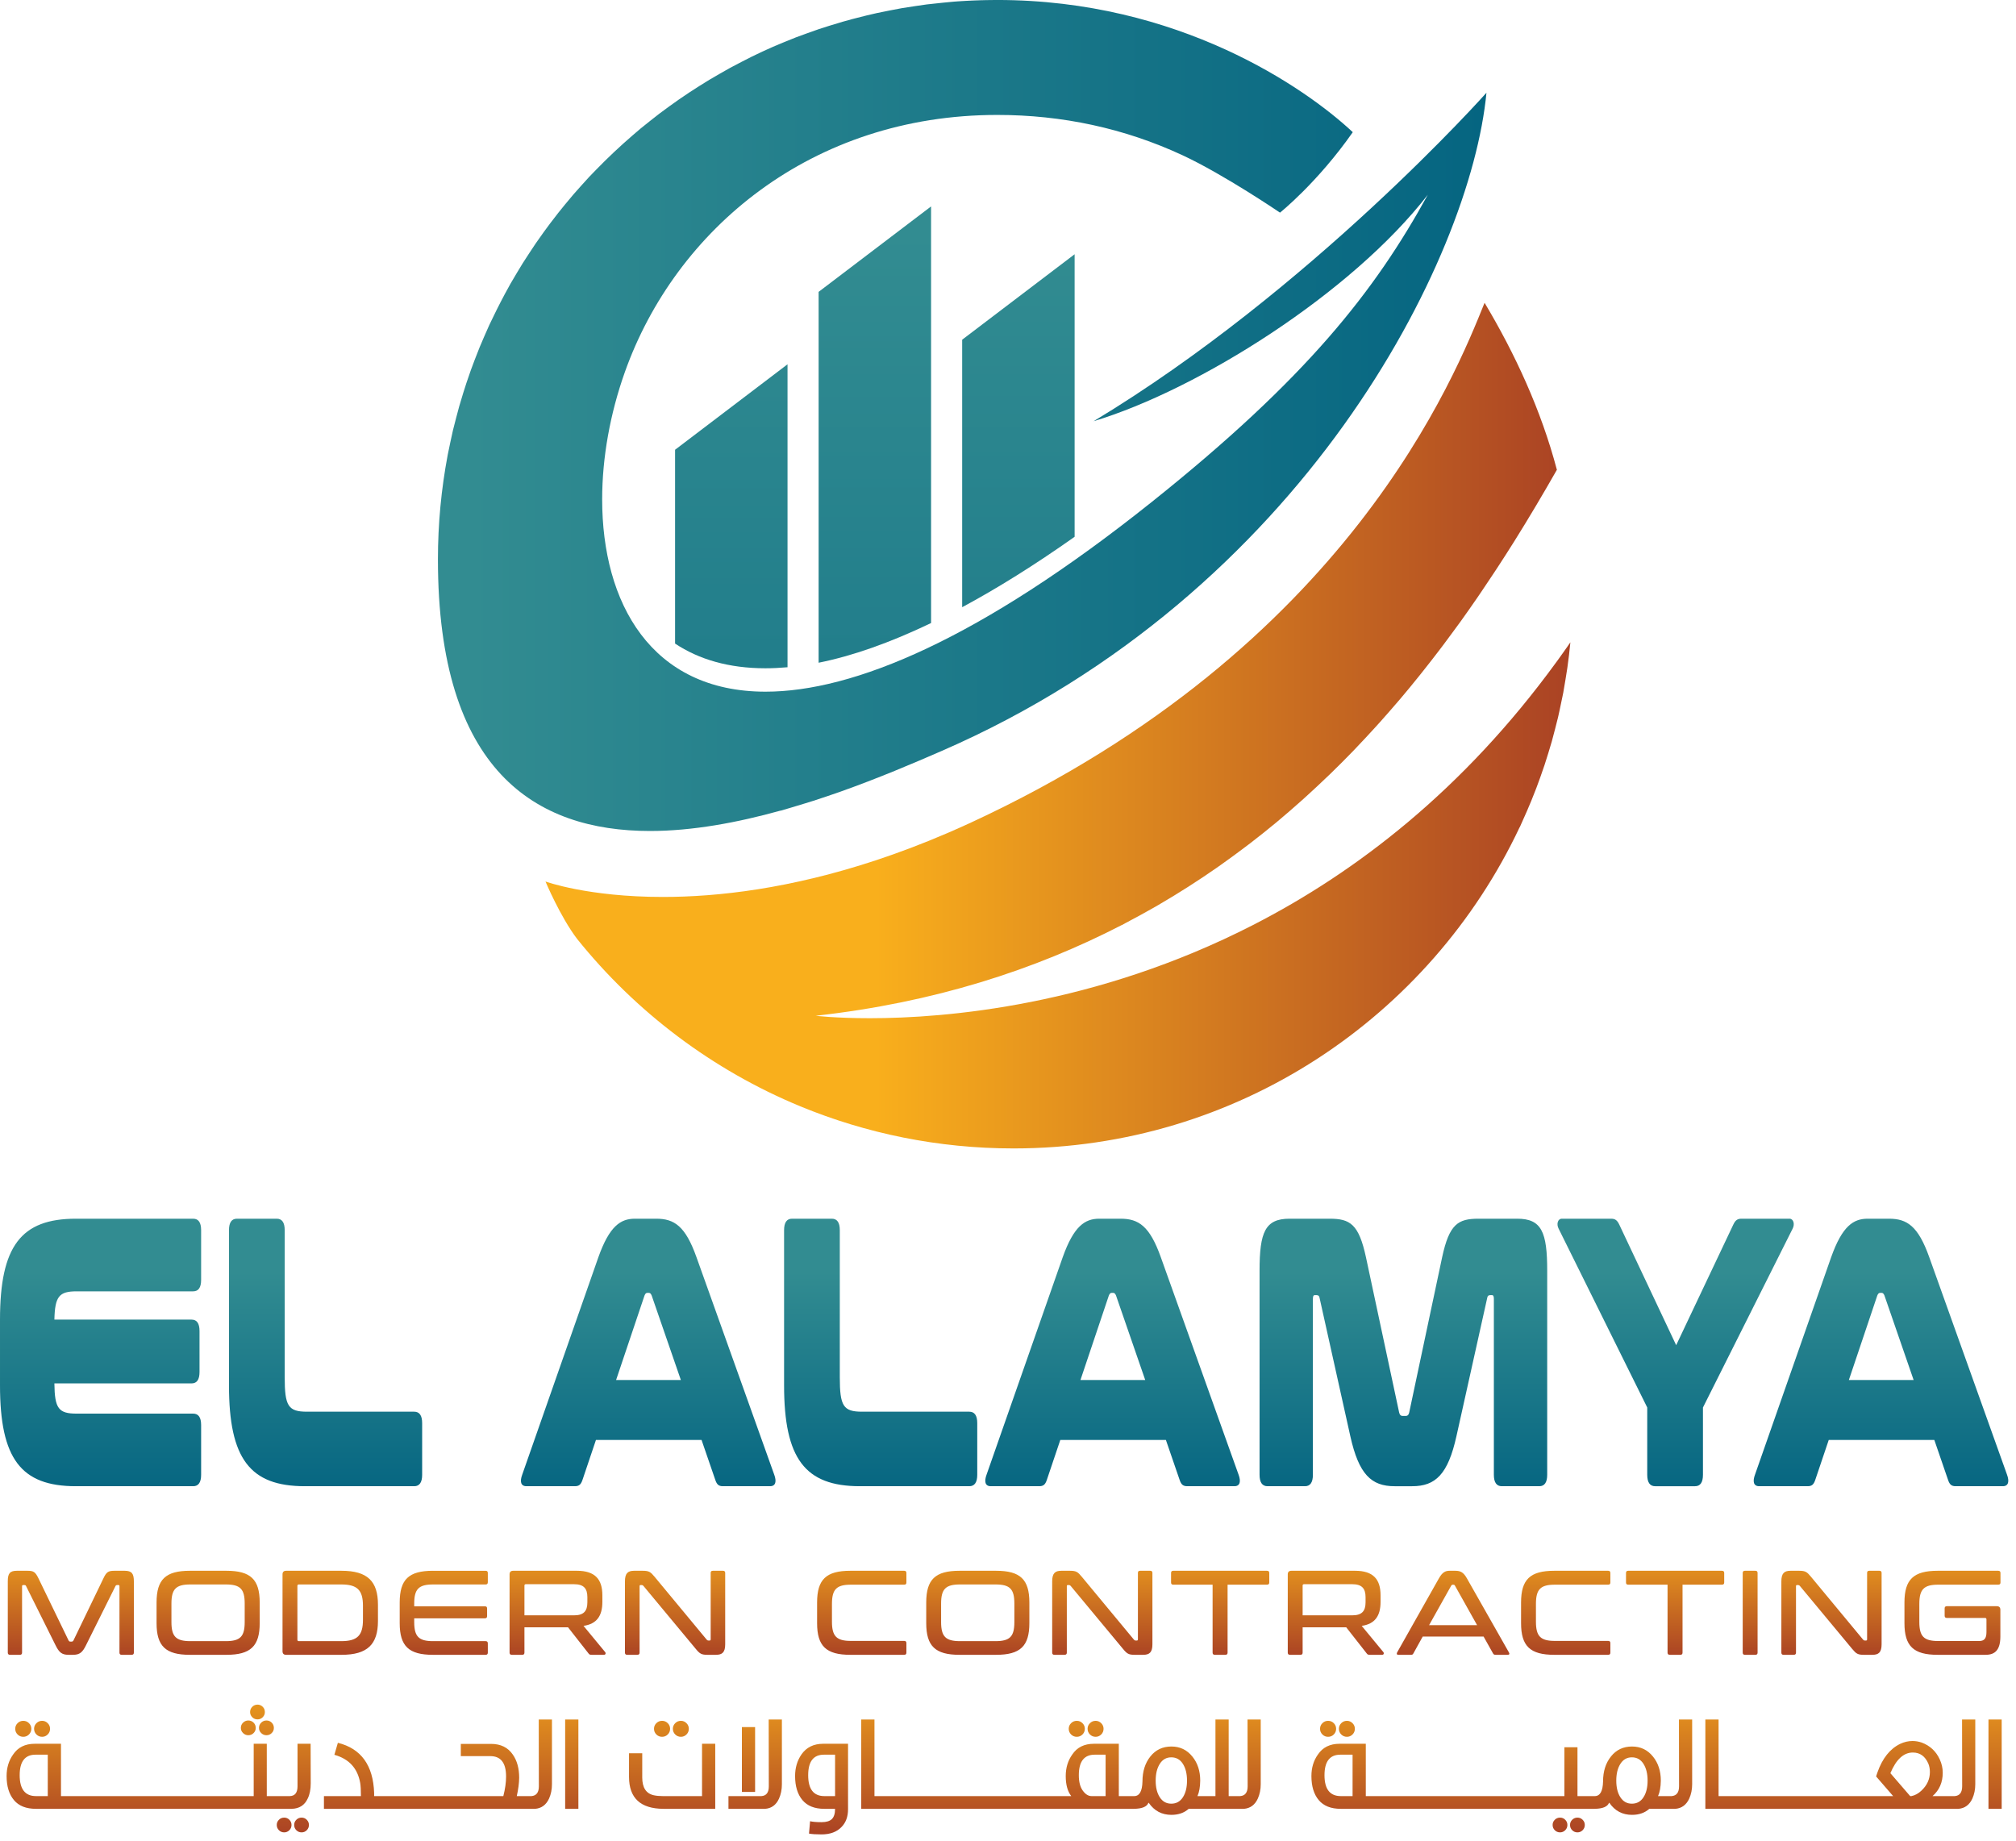
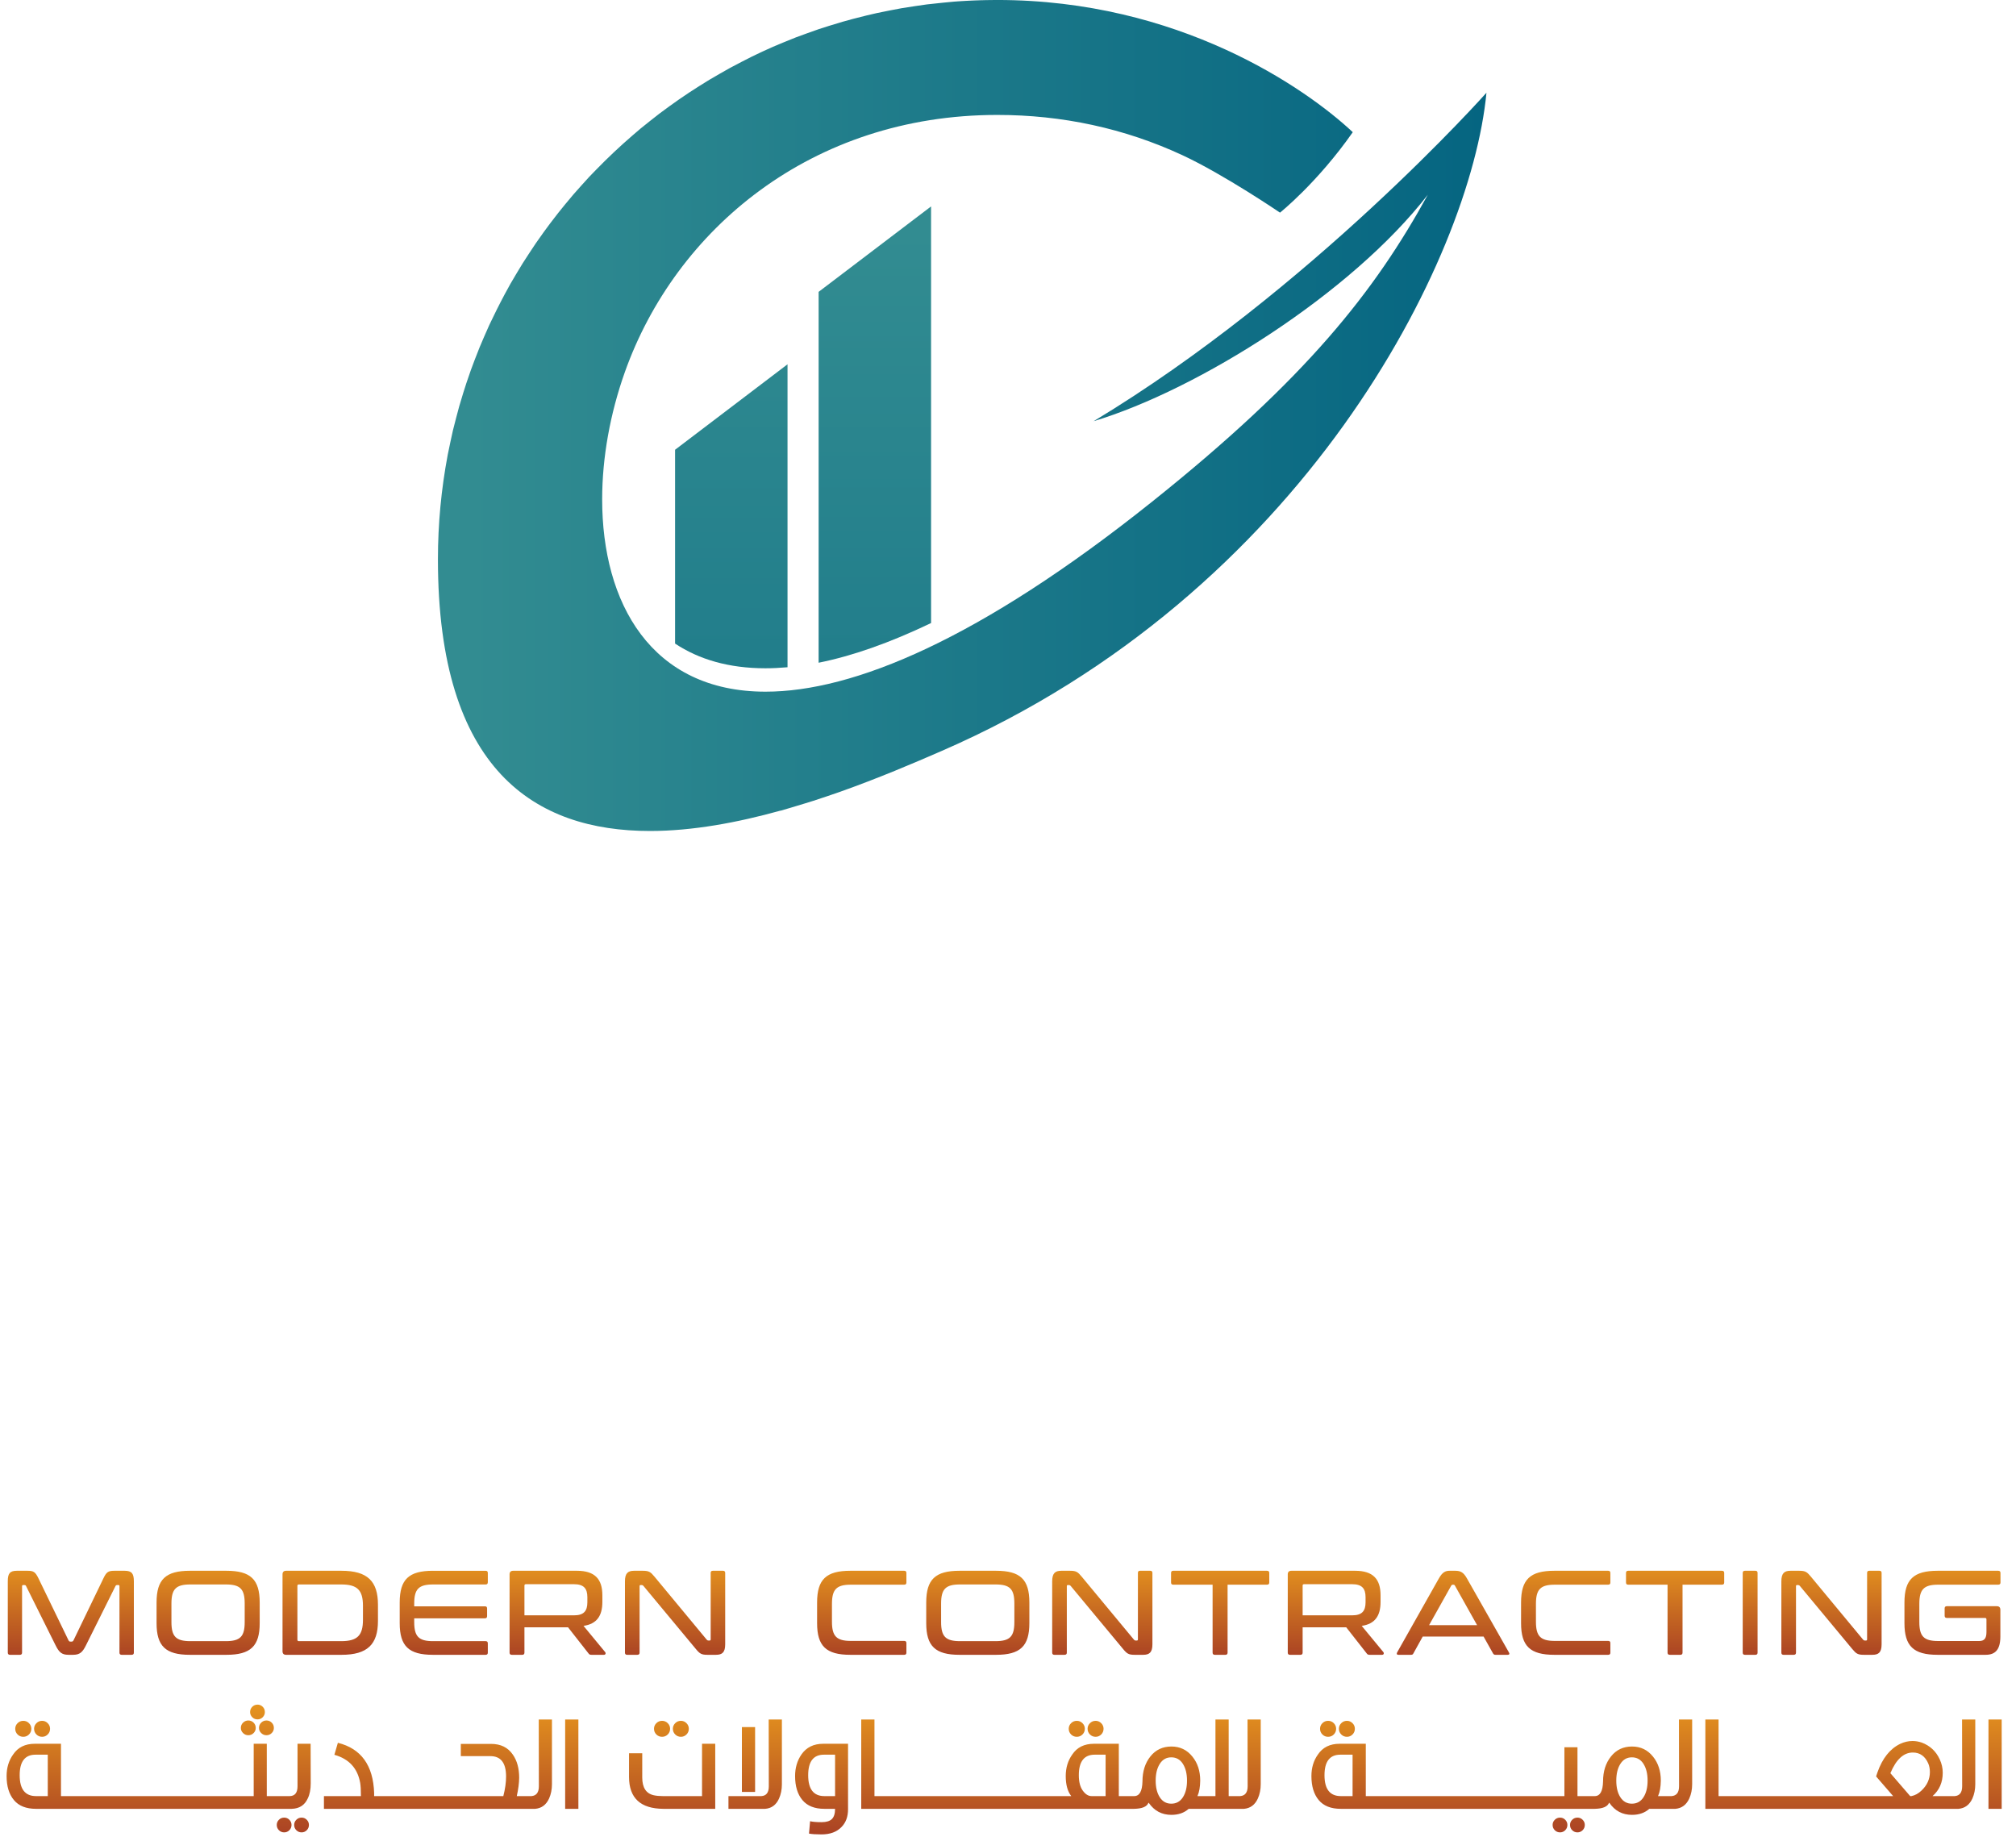
<svg xmlns="http://www.w3.org/2000/svg" width="100%" height="100%" viewBox="0 0 127 116" version="1.1" xml:space="preserve" style="fill-rule:evenodd;clip-rule:evenodd;stroke-linejoin:round;stroke-miterlimit:2;">
  <g>
-     <path d="M61.206,51.801c-0.475,0.219 -0.945,0.43 -1.41,0.631l-0.002,0c-0.024,0.011 -0.105,0.046 -0.121,0.053c-0.011,0.005 -0.022,0.01 -0.034,0.014c-1.532,0.658 -3.012,1.216 -4.43,1.686c-5.434,1.801 -9.995,2.32 -13.453,2.32c-4.73,0 -7.392,-0.973 -7.392,-0.973c0,0 0.926,2.213 1.989,3.613c3.699,4.608 8.531,8.267 14.075,10.554c4.136,1.705 8.669,2.648 13.422,2.648c14.095,0 26.249,-8.281 31.884,-20.239c0.003,-0.003 0.007,-0.006 0.011,-0.009c0.036,-0.077 0.338,-0.751 0.45,-1.012c0.094,-0.215 0.185,-0.431 0.274,-0.649c0.106,-0.259 0.21,-0.52 0.31,-0.783c0.085,-0.225 0.168,-0.451 0.249,-0.678c0.094,-0.26 0.184,-0.521 0.272,-0.784c0.079,-0.237 0.153,-0.477 0.227,-0.718c0.079,-0.256 0.157,-0.512 0.231,-0.77c0.072,-0.258 0.139,-0.516 0.205,-0.775c0.064,-0.248 0.13,-0.494 0.188,-0.744c0.067,-0.283 0.124,-0.568 0.184,-0.854c0.048,-0.231 0.1,-0.46 0.144,-0.693c0.061,-0.33 0.232,-1.38 0.259,-1.575c0.075,-0.53 0.139,-1.063 0.19,-1.6c-0.014,0.019 -0.027,0.039 -0.041,0.058c-0.003,0.005 -0.008,0.012 -0.011,0.018c-0.01,0.013 -0.038,0.054 -0.043,0.062c-0.009,0.013 -0.018,0.023 -0.026,0.036c-0.005,0.008 -0.01,0.014 -0.015,0.022c-0.009,0.012 -0.017,0.025 -0.025,0.036c-0.007,0.008 -0.011,0.015 -0.016,0.023c-0.013,0.018 -0.026,0.036 -0.038,0.055c-0.005,0.006 -0.01,0.012 -0.015,0.02c-0.008,0.011 -0.017,0.024 -0.025,0.036c-0.005,0.008 -0.012,0.017 -0.018,0.025c-0.007,0.011 -0.036,0.051 -0.041,0.059c-0.007,0.008 -0.012,0.017 -0.018,0.025c-0.008,0.012 -0.068,0.097 -0.084,0.119c-0.004,0.007 -0.009,0.013 -0.013,0.019c-0.009,0.012 -0.056,0.079 -0.064,0.091c-0.005,0.005 -0.009,0.012 -0.013,0.017c-0.009,0.013 -0.018,0.026 -0.028,0.039c-0.003,0.004 -0.005,0.008 -0.009,0.012c-0.032,0.045 -0.062,0.088 -0.094,0.133c-0.003,0.003 -0.005,0.006 -0.007,0.01c-0.01,0.014 -0.021,0.028 -0.031,0.043c-0.002,0.002 -0.004,0.005 -0.006,0.007c-0.01,0.014 -0.021,0.031 -0.032,0.045c-0.001,0.002 -0.003,0.005 -0.005,0.007c-0.045,0.062 -0.089,0.124 -0.134,0.187c-0.004,0.003 -0.006,0.007 -0.009,0.01c-0.01,0.015 -0.022,0.031 -0.032,0.045c-0.001,0.001 -0.002,0.002 -0.003,0.003c-5.849,8.032 -12.595,13.218 -19.108,16.553c-9.925,5.083 -19.307,5.865 -24.139,5.865c-2.148,0 -3.396,-0.154 -3.396,-0.154c7.437,-0.826 13.8,-2.887 19.282,-5.717c0.003,0 0.006,0 0.009,0.001c0.089,-0.046 0.173,-0.097 0.262,-0.144c0.546,-0.285 1.082,-0.578 1.61,-0.878c0.139,-0.08 0.28,-0.158 0.419,-0.239c1.273,-0.741 2.497,-1.523 3.672,-2.341c0.124,-0.087 0.247,-0.175 0.369,-0.262c0.484,-0.343 0.96,-0.692 1.428,-1.047c0.107,-0.082 0.216,-0.162 0.322,-0.243c0.567,-0.436 1.124,-0.879 1.666,-1.331c0.007,-0.005 0.012,-0.01 0.017,-0.014c0.523,-0.436 1.033,-0.88 1.534,-1.327c0.115,-0.104 0.23,-0.208 0.345,-0.311c0.426,-0.388 0.846,-0.779 1.258,-1.175c0.081,-0.077 0.164,-0.155 0.245,-0.233c0.489,-0.475 0.969,-0.956 1.438,-1.441c0.056,-0.058 0.109,-0.116 0.165,-0.175c0.403,-0.421 0.799,-0.846 1.187,-1.273c0.11,-0.12 0.218,-0.24 0.326,-0.36c0.374,-0.419 0.743,-0.839 1.104,-1.262c0.059,-0.07 0.121,-0.14 0.181,-0.21c0.418,-0.495 0.827,-0.991 1.226,-1.49c0.082,-0.1 0.159,-0.2 0.238,-0.3c0.319,-0.4 0.631,-0.802 0.938,-1.204c0.102,-0.133 0.202,-0.266 0.303,-0.399c0.337,-0.448 1.059,-1.437 1.094,-1.484c0.356,-0.496 0.703,-0.992 1.044,-1.488c0.088,-0.129 0.174,-0.257 0.262,-0.385c0.256,-0.378 0.509,-0.755 0.757,-1.132c0.091,-0.138 0.182,-0.275 0.272,-0.413c0.316,-0.484 0.627,-0.968 0.929,-1.449c0.003,-0.003 0.004,-0.006 0.007,-0.01c0.011,-0.018 0.023,-0.036 0.033,-0.054c0.002,-0.002 0.003,-0.004 0.004,-0.005c0.01,-0.016 0.02,-0.032 0.03,-0.047c0.003,-0.007 0.009,-0.014 0.012,-0.022c0.005,-0.006 0.009,-0.013 0.014,-0.019c0.954,-1.525 1.838,-3.021 2.662,-4.467c0.008,-0.014 0.017,-0.029 0.025,-0.043c-0.994,-3.767 -2.638,-7.31 -4.555,-10.522c-1.813,4.476 -8.555,21.715 -32.317,32.726Z" style="fill:url(#_Linear1);fill-rule:nonzero;" />
    <path d="M62.824,0l-0.108,0c-0.006,0 -0.013,0.001 -0.019,0.001l-0.145,0c-0.008,0.001 -0.014,0.001 -0.021,0.001c-0.012,0 -0.199,0.002 -0.214,0.002c-0.008,0 -0.015,0.001 -0.022,0.001l-0.033,0c-0.007,0 -0.015,0 -0.024,0.001l-0.083,0c-0.009,0 -0.016,0 -0.025,0.001l-0.028,0c-0.008,0 -0.017,0.001 -0.026,0.001c-0.01,0 -0.078,0.002 -0.09,0.002c-0.006,0 -0.011,0 -0.017,0.001c-0.019,0 -0.202,0.005 -0.213,0.005c-0.008,0 -0.016,0.001 -0.025,0.001c-0.009,0 -0.02,0 -0.029,0.001c-0.008,0 -0.015,0 -0.023,0.001c-0.01,0 -0.02,0 -0.029,0.001c-0.01,0 -0.018,0 -0.027,0.001c-0.008,0 -0.016,0 -0.024,0.001c-0.01,0 -0.019,0 -0.028,0.001c-0.011,0 -0.094,0.002 -0.106,0.003c-0.007,0 -0.015,0 -0.022,0.001c-0.011,0 -0.019,0.001 -0.03,0.001c-0.008,0 -0.071,0.003 -0.081,0.004c-0.008,0 -0.016,0 -0.025,0.001c-0.009,0 -0.073,0.002 -0.084,0.003c-0.004,0 -0.012,0.001 -0.017,0.001c-0.011,0 -0.023,0.001 -0.035,0.002c-0.006,0 -0.012,0 -0.019,0.001c-0.038,0.001 -0.076,0.003 -0.114,0.005c-0.007,0 -0.015,0.001 -0.022,0.001c-0.009,0 -0.018,0.001 -0.027,0.002c-0.008,0 -0.018,0 -0.026,0.001c-0.009,0 -0.046,0.003 -0.052,0.003c-0.01,0 -0.02,0 -0.029,0.001c-0.007,0 -0.016,0.001 -0.023,0.001c-0.011,0.001 -0.021,0.001 -0.032,0.002c-0.007,0.001 -0.013,0.001 -0.02,0.001c-0.01,0.001 -0.021,0.002 -0.032,0.002c-0.005,0.001 -0.013,0.001 -0.019,0.002c-0.012,0 -0.129,0.007 -0.174,0.009c-0.004,0 -0.008,0.001 -0.012,0.001c-0.014,0.001 -0.027,0.002 -0.041,0.003c-0.003,0 -0.006,0 -0.01,0.001c-0.013,0.001 -0.048,0.003 -0.051,0.003c-0.014,0.001 -0.028,0.001 -0.042,0.003c-0.002,0 -0.036,0.002 -0.05,0.003c-0.002,0 -0.007,0.001 -0.009,0.001c-0.014,0.001 -0.028,0.002 -0.043,0.002l-0.003,0.001c-0.064,0.004 -0.225,0.017 -0.241,0.017c-0.002,0 -0.003,0.001 -0.006,0.001c-0.014,0.001 -1.163,0.108 -1.689,0.173c-0.181,0.024 -1.229,0.177 -1.571,0.236c-0.21,0.036 -1.244,0.237 -1.548,0.303c-0.219,0.049 -0.438,0.1 -0.657,0.152c-0.292,0.07 -0.582,0.143 -0.871,0.22c-0.22,0.059 -0.439,0.118 -0.657,0.181c-0.286,0.082 -0.57,0.169 -0.852,0.258c-0.215,0.068 -0.43,0.134 -0.642,0.205c-0.288,0.098 -1.261,0.449 -1.461,0.526c-0.322,0.125 -1.272,0.518 -1.426,0.586c-0.453,0.199 -0.9,0.407 -1.343,0.624c-0.2,0.097 -1.102,0.564 -1.353,0.7c-0.214,0.117 -1.092,0.621 -1.318,0.757c-0.215,0.129 -0.428,0.263 -0.64,0.397c-0.215,0.136 -0.429,0.272 -0.641,0.413c-0.213,0.141 -0.425,0.284 -0.635,0.43c-0.205,0.142 -0.407,0.287 -0.609,0.433c-0.208,0.152 -0.417,0.303 -0.623,0.459c-0.195,0.148 -0.989,0.777 -1.189,0.943c-0.185,0.152 -0.364,0.311 -0.545,0.467c-0.769,0.665 -1.509,1.363 -2.218,2.09c-0.154,0.158 -0.31,0.314 -0.461,0.475c-0.192,0.204 -0.861,0.952 -1.005,1.12c-0.183,0.212 -0.361,0.429 -0.54,0.646c-0.14,0.17 -0.279,0.342 -0.417,0.516c-0.175,0.22 -0.346,0.443 -0.515,0.669c-0.132,0.176 -0.262,0.352 -0.391,0.53c-0.166,0.231 -0.332,0.462 -0.493,0.696c-0.121,0.177 -0.677,1.02 -0.831,1.266c-0.107,0.17 -0.628,1.036 -0.778,1.302c-0.031,0.056 -0.06,0.112 -0.092,0.168c-0.353,0.633 -0.686,1.279 -1.001,1.934c-0.08,0.164 -0.162,0.326 -0.238,0.492c-0.126,0.271 -0.529,1.206 -0.609,1.401c-0.111,0.271 -0.216,0.545 -0.321,0.82c-0.078,0.203 -0.155,0.406 -0.229,0.612c-0.098,0.274 -0.193,0.55 -0.285,0.827c-0.07,0.209 -0.136,0.42 -0.202,0.632c-0.087,0.279 -0.172,0.559 -0.252,0.84c-0.06,0.213 -0.323,1.213 -0.392,1.501c-0.049,0.212 -0.27,1.229 -0.326,1.527c-0.002,0.012 -0.006,0.023 -0.008,0.035c0,0 0.001,0.001 0.001,0.002c-0.401,2.128 -0.614,4.323 -0.614,6.568c0,13.317 6.146,17.112 13.361,17.112c2.678,0 5.502,-0.529 8.215,-1.282c0.002,0.002 0.005,0.003 0.007,0.005c0.103,-0.029 1.169,-0.343 1.594,-0.477c0.161,-0.05 0.32,-0.099 0.478,-0.149c0.565,-0.184 1.126,-0.371 1.673,-0.564c2.428,-0.862 4.643,-1.807 6.42,-2.581c22.759,-9.908 33.307,-30.979 34.305,-41.458c0,-0 -11.085,12.459 -24.749,20.692c6.595,-1.987 16.241,-8.052 21.055,-14.267c-3.337,6.069 -7.616,11.55 -17.397,19.359c-10.852,8.664 -18.802,11.946 -24.324,11.946c-7.221,0 -10.295,-5.607 -10.292,-12.124c0.001,-2.624 0.501,-5.396 1.429,-8.007c3.192,-8.978 11.756,-16.202 23.462,-16.202c4.076,-0 8.009,0.838 11.668,2.539c2.607,1.212 6.143,3.616 6.143,3.616c0,0 2.352,-1.878 4.584,-5.068c-2.995,-2.806 -10.981,-8.328 -22.395,-8.328Z" style="fill:url(#_Linear2);fill-rule:nonzero;" />
-     <path d="M60.613,21.4l0,16.852c2.183,-1.173 4.541,-2.639 7.084,-4.436l0,-17.799l-7.084,5.383Z" style="fill:url(#_Linear3);fill-rule:nonzero;" />
    <path d="M51.57,18.386l0,23.363c2.089,-0.418 4.449,-1.236 7.084,-2.5l0,-26.246l-7.084,5.383Z" style="fill:url(#_Linear4);fill-rule:nonzero;" />
    <path d="M42.527,28.333l0,12.21c1.492,0.993 3.38,1.556 5.685,1.556c0.45,0 0.916,-0.022 1.399,-0.065l0,-19.085l-7.084,5.384Z" style="fill:url(#_Linear5);fill-rule:nonzero;" />
    <path d="M15.892,107.521c-0.091,0.09 -0.137,0.202 -0.137,0.333c0,0.126 0.046,0.234 0.137,0.325c0.09,0.091 0.202,0.136 0.332,0.136c0.126,0 0.235,-0.045 0.326,-0.136c0.091,-0.091 0.136,-0.199 0.136,-0.325c0,-0.131 -0.045,-0.243 -0.136,-0.333c-0.091,-0.09 -0.2,-0.136 -0.326,-0.136c-0.13,0 -0.242,0.046 -0.332,0.136Zm109.374,6.429l0.832,0l0,-5.628l-0.832,0l0,5.628Zm-1.664,-5.628l0.007,4.206c0,0.389 -0.155,0.595 -0.468,0.62l-1.399,0c0.428,-0.372 0.643,-0.864 0.643,-1.474c0,-0.288 -0.063,-0.568 -0.189,-0.84c-0.233,-0.509 -0.611,-0.862 -1.135,-1.059c-0.197,-0.066 -0.391,-0.098 -0.583,-0.098c-0.261,0 -0.522,0.06 -0.779,0.182c-0.64,0.312 -1.117,0.912 -1.429,1.8l-0.083,0.249l1.074,1.24l-10.998,0l0,-4.826l-0.832,0l0,5.628l15.945,0c0.403,-0.035 0.695,-0.252 0.877,-0.65c0.121,-0.272 0.182,-0.572 0.182,-0.901l0,-4.077l-0.833,0Zm-4.515,3.382c0.363,-0.867 0.834,-1.301 1.414,-1.301c0.449,0 0.774,0.232 0.975,0.696c0.066,0.157 0.099,0.336 0.099,0.537c0,0.444 -0.177,0.832 -0.53,1.165c-0.196,0.186 -0.407,0.302 -0.635,0.347l-0.076,0l-1.247,-1.444Zm-13.32,-3.382l0.007,4.206c0,0.389 -0.156,0.595 -0.469,0.62l-0.855,0c0.111,-0.246 0.169,-0.571 0.175,-0.975c0,-0.605 -0.165,-1.109 -0.492,-1.513c-0.338,-0.423 -0.779,-0.636 -1.323,-0.636c-0.55,0 -0.991,0.209 -1.324,0.625c-0.333,0.416 -0.5,0.941 -0.5,1.577c-0.015,0.615 -0.189,0.922 -0.522,0.922l-1.089,0l0,-3.078l-0.824,0l0,3.078l-12.511,0l0,-3.297l-1.649,0c-0.61,0 -1.066,0.226 -1.37,0.681c-0.272,0.382 -0.407,0.834 -0.407,1.353c0,0.641 0.153,1.145 0.46,1.513c0.308,0.369 0.772,0.552 1.393,0.552l15.99,0c0.514,-0.01 0.817,-0.138 0.907,-0.385c0.006,0 0.013,0.004 0.024,0.014c0.347,0.5 0.821,0.75 1.422,0.75c0.443,0 0.806,-0.127 1.089,-0.379l1.641,0c0.403,-0.035 0.696,-0.252 0.877,-0.65c0.121,-0.272 0.182,-0.572 0.182,-0.901l0,-4.077l-0.832,0Zm-22.329,3.51c0,-0.862 0.332,-1.293 0.998,-1.293l0.771,0l0,2.609l-0.74,0c-0.686,0 -1.029,-0.438 -1.029,-1.316Zm18.642,1.392c-0.175,-0.267 -0.261,-0.618 -0.261,-1.051c0,-0.434 0.086,-0.787 0.261,-1.059c0.173,-0.272 0.414,-0.408 0.721,-0.408c0.314,0 0.557,0.136 0.73,0.408c0.174,0.272 0.261,0.625 0.261,1.059c0,0.433 -0.087,0.784 -0.261,1.051c-0.173,0.268 -0.416,0.401 -0.73,0.401c-0.307,0 -0.548,-0.133 -0.721,-0.401Zm-23.491,-4.902l0.008,4.206c0,0.389 -0.157,0.595 -0.469,0.62l-0.726,0l0,-4.826l-0.833,0l0,4.826l-1.134,0c0.111,-0.246 0.169,-0.571 0.174,-0.975c0,-0.605 -0.164,-1.109 -0.492,-1.513c-0.338,-0.423 -0.779,-0.636 -1.323,-0.636c-0.55,0 -0.991,0.209 -1.324,0.625c-0.332,0.416 -0.499,0.941 -0.499,1.577c-0.015,0.615 -0.189,0.922 -0.522,0.922l-0.968,0l0,-3.297l-1.566,0c-0.611,0 -1.067,0.226 -1.369,0.681c-0.272,0.382 -0.409,0.834 -0.409,1.353c0,0.545 0.116,0.966 0.348,1.263l-12.397,0l0,-4.826l-0.833,0l0,5.628l17.186,0c0.515,-0.01 0.817,-0.138 0.908,-0.385c0.005,0 0.013,0.004 0.023,0.014c0.348,0.5 0.821,0.75 1.422,0.75c0.443,0 0.806,-0.127 1.089,-0.379l3.479,0c0.404,-0.035 0.697,-0.252 0.877,-0.65c0.122,-0.272 0.182,-0.572 0.182,-0.901l0,-4.077l-0.832,0Zm-10.377,4.482c-0.167,-0.229 -0.25,-0.553 -0.25,-0.972c0,-0.862 0.333,-1.293 0.999,-1.293l0.688,0l0,2.609l-0.885,0c-0.202,0 -0.386,-0.114 -0.552,-0.344Zm4.852,0.42c-0.174,-0.267 -0.261,-0.618 -0.261,-1.051c0,-0.434 0.087,-0.787 0.261,-1.059c0.173,-0.272 0.415,-0.408 0.722,-0.408c0.313,0 0.556,0.136 0.73,0.408c0.174,0.272 0.261,0.625 0.261,1.059c0,0.433 -0.087,0.784 -0.261,1.051c-0.174,0.268 -0.417,0.401 -0.73,0.401c-0.307,0 -0.549,-0.133 -0.722,-0.401Zm-24.64,-4.902l0.008,4.214c0,0.388 -0.157,0.592 -0.469,0.612l-2.073,0l0,0.802l2.307,0c0.404,-0.03 0.696,-0.244 0.877,-0.643c0.122,-0.272 0.182,-0.572 0.182,-0.899l0,-4.086l-0.832,0Zm-12.821,5.628l0.833,0l0,-5.628l-0.833,0l0,5.628Zm-1.664,-5.628l0.008,4.206c0,0.389 -0.157,0.595 -0.469,0.62l-0.923,0c0.096,-0.428 0.146,-0.813 0.151,-1.156c0,-0.591 -0.133,-1.078 -0.401,-1.46c-0.307,-0.449 -0.764,-0.673 -1.369,-0.673l-1.906,0l0,0.771l1.861,0c0.66,0 0.99,0.428 0.99,1.286c0,0.368 -0.057,0.779 -0.173,1.232l-8.139,0l0,-0.204c-0.06,-1.739 -0.822,-2.791 -2.284,-3.154l-0.22,0.756c0.923,0.258 1.466,0.851 1.627,1.778c0.03,0.182 0.045,0.457 0.045,0.824l-2.33,0l0,0.802l13.305,0c0.403,-0.035 0.696,-0.252 0.878,-0.65c0.121,-0.272 0.181,-0.572 0.181,-0.901l0,-4.077l-0.832,0Zm-17.484,0.198c-0.093,0.09 -0.14,0.201 -0.14,0.333c0,0.126 0.047,0.234 0.14,0.324c0.093,0.091 0.203,0.136 0.329,0.136c0.131,0 0.242,-0.045 0.333,-0.136c0.091,-0.09 0.136,-0.198 0.136,-0.324c0,-0.132 -0.045,-0.243 -0.136,-0.333c-0.091,-0.091 -0.202,-0.136 -0.333,-0.136c-0.126,0 -0.236,0.045 -0.329,0.136Zm-1.142,0c-0.093,0.09 -0.14,0.201 -0.14,0.333c0,0.126 0.047,0.234 0.14,0.324c0.093,0.091 0.203,0.136 0.329,0.136c0.131,0 0.242,-0.045 0.333,-0.136c0.091,-0.09 0.136,-0.198 0.136,-0.324c0,-0.132 -0.045,-0.243 -0.136,-0.333c-0.091,-0.091 -0.202,-0.136 -0.333,-0.136c-0.126,0 -0.236,0.045 -0.329,0.136Zm69.18,0.034c-0.098,0.098 -0.148,0.215 -0.148,0.352c0,0.141 0.05,0.261 0.148,0.359c0.098,0.098 0.218,0.147 0.359,0.147c0.137,0 0.254,-0.049 0.352,-0.147c0.098,-0.098 0.147,-0.218 0.147,-0.359c0,-0.137 -0.049,-0.254 -0.147,-0.352c-0.098,-0.098 -0.215,-0.148 -0.352,-0.148c-0.141,0 -0.261,0.05 -0.359,0.148Zm-1.187,0c-0.099,0.098 -0.148,0.215 -0.148,0.352c0,0.141 0.049,0.261 0.148,0.359c0.098,0.098 0.217,0.147 0.359,0.147c0.141,0 0.261,-0.049 0.359,-0.147c0.098,-0.098 0.147,-0.218 0.147,-0.359c0,-0.137 -0.049,-0.254 -0.147,-0.352c-0.098,-0.098 -0.218,-0.148 -0.359,-0.148c-0.142,0 -0.261,0.05 -0.359,0.148Zm-14.644,0c-0.098,0.098 -0.148,0.215 -0.148,0.352c0,0.141 0.05,0.261 0.148,0.359c0.098,0.098 0.218,0.147 0.359,0.147c0.136,0 0.254,-0.049 0.352,-0.147c0.098,-0.098 0.147,-0.218 0.147,-0.359c0,-0.137 -0.049,-0.254 -0.147,-0.352c-0.098,-0.098 -0.216,-0.148 -0.352,-0.148c-0.141,0 -0.261,0.05 -0.359,0.148Zm-1.188,0c-0.098,0.098 -0.148,0.215 -0.148,0.352c0,0.141 0.05,0.261 0.148,0.359c0.099,0.098 0.218,0.147 0.36,0.147c0.14,0 0.26,-0.049 0.359,-0.147c0.098,-0.098 0.148,-0.218 0.148,-0.359c0,-0.137 -0.05,-0.254 -0.148,-0.352c-0.099,-0.098 -0.219,-0.148 -0.359,-0.148c-0.142,0 -0.261,0.05 -0.36,0.148Zm-24.938,0c-0.098,0.098 -0.148,0.215 -0.148,0.352c0,0.141 0.05,0.261 0.148,0.359c0.098,0.098 0.217,0.147 0.359,0.147c0.136,0 0.254,-0.049 0.352,-0.147c0.098,-0.098 0.147,-0.218 0.147,-0.359c0,-0.137 -0.049,-0.254 -0.147,-0.352c-0.098,-0.098 -0.216,-0.148 -0.352,-0.148c-0.142,0 -0.261,0.05 -0.359,0.148Zm-1.188,0c-0.098,0.098 -0.148,0.215 -0.148,0.352c0,0.141 0.05,0.261 0.148,0.359c0.099,0.098 0.218,0.147 0.36,0.147c0.14,0 0.26,-0.049 0.359,-0.147c0.098,-0.098 0.147,-0.218 0.147,-0.359c0,-0.137 -0.049,-0.254 -0.147,-0.352c-0.099,-0.098 -0.219,-0.148 -0.359,-0.148c-0.142,0 -0.261,0.05 -0.36,0.148Zm-39.053,0c-0.098,0.098 -0.148,0.215 -0.148,0.352c0,0.141 0.05,0.261 0.148,0.359c0.099,0.098 0.219,0.147 0.36,0.147c0.136,0 0.253,-0.049 0.351,-0.147c0.099,-0.098 0.148,-0.218 0.148,-0.359c0,-0.137 -0.049,-0.254 -0.148,-0.352c-0.098,-0.098 -0.215,-0.148 -0.351,-0.148c-0.141,0 -0.261,0.05 -0.36,0.148Zm-1.187,0c-0.098,0.098 -0.148,0.215 -0.148,0.352c0,0.141 0.05,0.261 0.148,0.359c0.098,0.098 0.218,0.147 0.359,0.147c0.141,0 0.261,-0.049 0.359,-0.147c0.099,-0.098 0.148,-0.218 0.148,-0.359c0,-0.137 -0.049,-0.254 -0.148,-0.352c-0.098,-0.098 -0.218,-0.148 -0.359,-0.148c-0.141,0 -0.261,0.05 -0.359,0.148Zm45.629,4.33l0.832,0l0,-4.084l-0.832,0l0,4.084Zm5.121,-3.033c-0.6,0 -1.057,0.225 -1.369,0.673c-0.267,0.389 -0.401,0.842 -0.401,1.361c0,0.641 0.154,1.145 0.461,1.513c0.308,0.369 0.77,0.552 1.384,0.552l0.674,0c0,0.298 -0.067,0.512 -0.201,0.644c-0.133,0.13 -0.349,0.196 -0.646,0.196c-0.328,0 -0.57,-0.02 -0.727,-0.06l-0.068,0.779c0.176,0.035 0.439,0.052 0.787,0.052c0.545,0 0.965,-0.156 1.263,-0.469c0.273,-0.277 0.409,-0.65 0.409,-1.118l0,-4.123l-1.566,0Zm-0.945,1.981c0,-0.862 0.329,-1.293 0.991,-1.293l0.703,0l0,2.609l-0.674,0c-0.68,0 -1.02,-0.438 -1.02,-1.316Zm-6.687,-1.981l0,3.297l-2.466,0c-0.217,0 -0.406,-0.017 -0.567,-0.052c-0.49,-0.106 -0.734,-0.48 -0.734,-1.12l0,-1.528l-0.832,0l0,1.491c0,1.331 0.721,2.001 2.163,2.011l3.268,0l0,-4.099l-0.832,0Zm-25.483,0l0,2.677c0,0.404 -0.161,0.61 -0.484,0.62l-1.452,0l0,-3.297l-0.825,0l0,3.297l-12.14,0l0,-3.297l-1.649,0c-0.61,0 -1.066,0.226 -1.369,0.681c-0.272,0.382 -0.408,0.834 -0.408,1.353c0,0.641 0.154,1.145 0.461,1.513c0.307,0.369 0.772,0.552 1.392,0.552l16.112,0c0.478,-0.015 0.813,-0.231 1.005,-0.65c0.126,-0.253 0.189,-0.572 0.189,-0.961l-0.007,-2.488l-0.825,0Zm-17.503,1.981c0,-0.862 0.333,-1.293 0.998,-1.293l0.772,0l0,2.609l-0.741,0c-0.686,0 -1.029,-0.438 -1.029,-1.316Zm97.802,2.807c-0.091,0.091 -0.136,0.199 -0.136,0.325c0,0.131 0.045,0.242 0.136,0.333c0.091,0.09 0.202,0.136 0.333,0.136c0.126,0 0.235,-0.046 0.325,-0.136c0.091,-0.091 0.137,-0.202 0.137,-0.333c0,-0.126 -0.046,-0.234 -0.137,-0.325c-0.09,-0.091 -0.199,-0.136 -0.325,-0.136c-0.131,0 -0.242,0.045 -0.333,0.136Zm-1.096,0c-0.091,0.091 -0.137,0.199 -0.137,0.325c0,0.131 0.046,0.242 0.137,0.333c0.09,0.09 0.202,0.136 0.332,0.136c0.126,0 0.235,-0.046 0.326,-0.136c0.091,-0.091 0.136,-0.202 0.136,-0.333c0,-0.126 -0.045,-0.234 -0.136,-0.325c-0.091,-0.091 -0.2,-0.136 -0.326,-0.136c-0.13,0 -0.242,0.045 -0.332,0.136Zm-79.278,0c-0.091,0.091 -0.136,0.199 -0.136,0.325c0,0.131 0.045,0.242 0.136,0.333c0.091,0.09 0.201,0.136 0.333,0.136c0.126,0 0.234,-0.046 0.325,-0.136c0.09,-0.091 0.136,-0.202 0.136,-0.333c0,-0.126 -0.046,-0.234 -0.136,-0.325c-0.091,-0.091 -0.199,-0.136 -0.325,-0.136c-0.132,0 -0.242,0.045 -0.333,0.136Zm-1.097,0c-0.091,0.091 -0.136,0.199 -0.136,0.325c0,0.131 0.045,0.242 0.136,0.333c0.09,0.09 0.201,0.136 0.333,0.136c0.126,0 0.235,-0.046 0.325,-0.136c0.09,-0.091 0.136,-0.202 0.136,-0.333c0,-0.126 -0.046,-0.234 -0.136,-0.325c-0.09,-0.091 -0.199,-0.136 -0.325,-0.136c-0.132,0 -0.243,0.045 -0.333,0.136Z" style="fill:url(#_Linear6);fill-rule:nonzero;" />
-     <path d="M117.66,76.774c-0.903,0 -1.605,0.457 -2.307,2.432l-4.797,13.698c-0.151,0.409 -0.101,0.722 0.267,0.722l3.042,0c0.267,0 0.384,-0.096 0.485,-0.385l0.853,-2.528l6.652,0l0.869,2.528c0.101,0.289 0.218,0.385 0.485,0.385l2.958,0c0.368,0 0.419,-0.313 0.269,-0.722l-4.898,-13.698c-0.702,-1.975 -1.404,-2.432 -2.541,-2.432l-1.337,0Zm0.602,4.839c0.049,-0.12 0.1,-0.168 0.183,-0.168l0.084,0c0.084,0 0.133,0.048 0.184,0.168l1.838,5.321l-4.079,0l1.79,-5.321Zm-8.559,-4.839c-0.25,0 -0.385,0.096 -0.518,0.385l-3.593,7.583l-3.578,-7.583c-0.134,-0.289 -0.267,-0.385 -0.518,-0.385l-3.109,0c-0.251,0 -0.351,0.337 -0.201,0.626l5.583,11.267l0,4.237c0,0.481 0.167,0.722 0.501,0.722l2.508,0c0.335,0 0.501,-0.241 0.501,-0.722l0,-4.237l5.65,-11.267c0.15,-0.289 0.051,-0.626 -0.2,-0.626l-3.026,0Zm-16.565,0c-1.287,0 -1.839,0.337 -2.29,2.432l-2.073,9.774c-0.033,0.145 -0.1,0.217 -0.2,0.217l-0.234,0c-0.101,0 -0.167,-0.072 -0.201,-0.217l-2.089,-9.774c-0.451,-2.095 -1.003,-2.432 -2.29,-2.432l-2.524,0c-1.538,0 -1.89,0.842 -1.89,3.274l0,12.856c0,0.481 0.168,0.722 0.503,0.722l2.356,0c0.335,0 0.501,-0.241 0.501,-0.722l0,-11.074c0,-0.169 0.034,-0.241 0.117,-0.241l0.118,0c0.1,0 0.167,0.048 0.184,0.168l1.938,8.716c0.536,2.407 1.321,3.153 2.792,3.153l1.103,0c1.471,0 2.257,-0.746 2.791,-3.153l1.94,-8.716c0.016,-0.12 0.084,-0.168 0.183,-0.168l0.117,0c0.084,0 0.117,0.072 0.117,0.241l0,11.074c0,0.481 0.168,0.722 0.502,0.722l2.357,0c0.335,0 0.501,-0.241 0.501,-0.722l0,-12.856c0,-2.432 -0.351,-3.274 -1.888,-3.274l-2.441,0Zm-23.887,0c-0.901,0 -1.604,0.457 -2.306,2.432l-4.797,13.698c-0.151,0.409 -0.1,0.722 0.267,0.722l3.042,0c0.268,0 0.385,-0.096 0.485,-0.385l0.852,-2.528l6.653,0l0.869,2.528c0.1,0.289 0.218,0.385 0.486,0.385l2.958,0c0.368,0 0.418,-0.313 0.267,-0.722l-4.898,-13.698c-0.702,-1.975 -1.404,-2.432 -2.54,-2.432l-1.338,0Zm0.602,4.839c0.051,-0.12 0.101,-0.168 0.184,-0.168l0.084,0c0.083,0 0.134,0.048 0.184,0.168l1.839,5.321l-4.079,0l1.788,-5.321Zm-19.958,-4.839c-0.334,0 -0.501,0.241 -0.501,0.723l0,9.774c0,4.622 1.32,6.355 4.78,6.355l6.887,0c0.334,0 0.502,-0.241 0.502,-0.722l0,-3.25c0,-0.482 -0.168,-0.722 -0.502,-0.722l-6.753,0c-1.186,0 -1.404,-0.361 -1.404,-2.167l0,-9.268c0,-0.482 -0.167,-0.723 -0.502,-0.723l-2.507,0Zm-9.896,0c-0.902,0 -1.604,0.457 -2.306,2.432l-4.797,13.698c-0.151,0.409 -0.101,0.722 0.267,0.722l3.042,0c0.267,0 0.384,-0.096 0.485,-0.385l0.852,-2.528l6.653,0l0.87,2.528c0.1,0.289 0.217,0.385 0.484,0.385l2.959,0c0.367,0 0.418,-0.313 0.267,-0.722l-4.897,-13.698c-0.702,-1.975 -1.404,-2.432 -2.541,-2.432l-1.338,0Zm0.603,4.839c0.049,-0.12 0.099,-0.168 0.183,-0.168l0.084,0c0.084,0 0.133,0.048 0.184,0.168l1.838,5.321l-4.079,0l1.79,-5.321Zm-25.676,-4.839c-0.334,0 -0.501,0.241 -0.501,0.723l0,9.774c0,4.622 1.32,6.355 4.781,6.355l6.887,0c0.334,0 0.501,-0.241 0.501,-0.722l0,-3.25c0,-0.482 -0.167,-0.722 -0.501,-0.722l-6.754,0c-1.186,0 -1.404,-0.361 -1.404,-2.167l0,-9.268c0,-0.482 -0.167,-0.723 -0.501,-0.723l-2.508,0Zm-10.146,0c-3.46,0 -4.78,1.733 -4.78,6.356l0,4.141c0,4.622 1.32,6.355 4.78,6.355l7.389,0c0.334,0 0.501,-0.241 0.501,-0.722l0,-3.13c0,-0.481 -0.167,-0.721 -0.501,-0.721l-7.339,0c-1.137,0 -1.387,-0.314 -1.404,-1.903l8.642,0c0.335,0 0.501,-0.24 0.501,-0.722l0,-2.576c0,-0.481 -0.166,-0.722 -0.501,-0.722l-8.642,0c0.034,-1.469 0.301,-1.781 1.404,-1.781l7.339,0c0.334,0 0.501,-0.242 0.501,-0.723l0,-3.129c0,-0.482 -0.167,-0.723 -0.501,-0.723l-7.389,0Z" style="fill:url(#_Linear7);fill-rule:nonzero;" />
    <path d="M122.067,98.953c-1.52,0 -2.094,0.544 -2.094,1.997l0,1.3c0,1.453 0.574,1.997 2.094,1.997l3.018,0c0.597,0 0.93,-0.31 0.93,-1.156l0,-1.68c0,-0.151 -0.075,-0.226 -0.227,-0.226l-3.146,0c-0.091,0 -0.137,0.045 -0.137,0.135l0,0.468c0,0.091 0.046,0.136 0.137,0.136l2.406,0c0.06,0 0.091,0.031 0.091,0.099l0,0.787c0,0.417 -0.144,0.568 -0.462,0.568l-2.58,0c-0.9,0 -1.187,-0.287 -1.187,-1.204l0,-1.134c0,-0.916 0.287,-1.211 1.187,-1.211l3.781,0c0.099,0 0.144,-0.045 0.144,-0.136l0,-0.604c0,-0.091 -0.045,-0.136 -0.144,-0.136l-3.811,0Zm-4.311,0c-0.098,0 -0.136,0.045 -0.136,0.136l0,4.183c0,0.052 -0.023,0.075 -0.068,0.075l-0.076,0c-0.045,0 -0.076,-0.015 -0.106,-0.053l-3.291,-3.971c-0.242,-0.287 -0.333,-0.37 -0.734,-0.37l-0.552,0c-0.385,0 -0.574,0.152 -0.574,0.665l0,4.492c0,0.091 0.045,0.137 0.136,0.137l0.643,0c0.098,0 0.143,-0.046 0.143,-0.137l0,-4.181c0,-0.053 0.015,-0.076 0.061,-0.076l0.075,0c0.045,0 0.076,0.015 0.106,0.053l3.298,3.97c0.251,0.303 0.357,0.371 0.735,0.371l0.536,0c0.393,0 0.582,-0.151 0.582,-0.666l0,-4.492c0,-0.091 -0.046,-0.136 -0.136,-0.136l-0.642,0Zm-7.836,0c-0.091,0 -0.136,0.045 -0.136,0.136l0,5.021c0,0.091 0.045,0.137 0.136,0.137l0.665,0c0.091,0 0.136,-0.046 0.136,-0.137l0,-5.021c0,-0.091 -0.045,-0.136 -0.136,-0.136l-0.665,0Zm-7.353,0c-0.09,0 -0.135,0.045 -0.135,0.136l0,0.604c0,0.091 0.045,0.136 0.135,0.136l2.482,0l0,4.281c0,0.091 0.045,0.137 0.143,0.137l0.665,0c0.091,0 0.136,-0.046 0.136,-0.137l0,-4.281l2.481,0c0.098,0 0.144,-0.045 0.144,-0.136l0,-0.604c0,-0.091 -0.046,-0.136 -0.144,-0.136l-5.907,0Zm-4.652,0c-1.52,0 -2.094,0.544 -2.094,1.997l0,1.301c0,1.452 0.574,1.996 2.094,1.996l3.396,0c0.091,0 0.136,-0.046 0.136,-0.137l0,-0.604c0,-0.09 -0.045,-0.135 -0.136,-0.135l-3.366,0c-0.9,0 -1.187,-0.296 -1.187,-1.211l0,-1.12c0,-0.916 0.287,-1.211 1.187,-1.211l3.366,0c0.091,0 0.136,-0.045 0.136,-0.136l0,-0.604c0,-0.091 -0.045,-0.136 -0.136,-0.136l-3.396,0Zm-6.603,0c-0.264,0 -0.453,0.099 -0.666,0.477l-2.632,4.665c-0.045,0.091 -0.022,0.152 0.076,0.152l0.794,0c0.084,0 0.121,-0.023 0.151,-0.083l0.591,-1.067l3.834,0l0.598,1.067c0.038,0.06 0.076,0.083 0.151,0.083l0.771,0c0.107,0 0.129,-0.061 0.076,-0.152l-2.647,-4.665c-0.212,-0.378 -0.401,-0.477 -0.726,-0.477l-0.371,0Zm0.113,0.93c0.031,-0.045 0.054,-0.052 0.091,-0.052l0.045,0c0.038,0 0.062,0.007 0.091,0.052l1.4,2.497l-3.026,0l1.399,-2.497Zm-10.074,-0.93c-0.151,0 -0.227,0.076 -0.227,0.226l0,4.931c0,0.091 0.045,0.137 0.136,0.137l0.665,0c0.091,0 0.136,-0.046 0.136,-0.137l0,-1.595l2.747,0l1.293,1.649c0.038,0.053 0.076,0.083 0.181,0.083l0.787,0c0.113,0 0.128,-0.113 0.082,-0.166l-1.368,-1.657c0.839,-0.121 1.187,-0.635 1.187,-1.512l0,-0.417c0,-1.005 -0.461,-1.542 -1.602,-1.542l-4.017,0Zm0.71,0.937c0,-0.068 0.031,-0.091 0.091,-0.091l3.034,0c0.613,0 0.839,0.273 0.839,0.818l0,0.324c0,0.546 -0.226,0.819 -0.839,0.819l-3.125,0l0,-1.87Zm-8.153,-0.937c-0.091,0 -0.136,0.045 -0.136,0.136l0,0.604c0,0.091 0.045,0.136 0.136,0.136l2.481,0l0,4.281c0,0.091 0.045,0.137 0.143,0.137l0.665,0c0.091,0 0.136,-0.046 0.136,-0.137l0,-4.281l2.482,0c0.098,0 0.144,-0.045 0.144,-0.136l0,-0.604c0,-0.091 -0.046,-0.136 -0.144,-0.136l-5.907,0Zm-2.088,0c-0.098,0 -0.136,0.045 -0.136,0.136l0,4.183c0,0.052 -0.023,0.075 -0.067,0.075l-0.076,0c-0.046,0 -0.076,-0.015 -0.106,-0.053l-3.292,-3.971c-0.242,-0.287 -0.333,-0.37 -0.733,-0.37l-0.552,0c-0.386,0 -0.574,0.152 -0.574,0.665l0,4.492c0,0.091 0.045,0.137 0.136,0.137l0.642,0c0.099,0 0.144,-0.046 0.144,-0.137l0,-4.181c0,-0.053 0.015,-0.076 0.06,-0.076l0.075,0c0.046,0 0.076,0.015 0.107,0.053l3.298,3.97c0.249,0.303 0.356,0.371 0.734,0.371l0.537,0c0.392,0 0.581,-0.151 0.581,-0.666l0,-4.492c0,-0.091 -0.045,-0.136 -0.136,-0.136l-0.642,0Zm-11.376,0c-1.52,0 -2.095,0.544 -2.095,1.997l0,1.301c0,1.452 0.575,1.996 2.095,1.996l2.307,0c1.521,0 2.095,-0.544 2.095,-1.996l0,-1.301c0,-1.453 -0.574,-1.997 -2.095,-1.997l-2.307,0Zm-1.158,3.23l0,-1.166c0,-0.915 0.288,-1.202 1.188,-1.202l2.239,0c0.908,0 1.188,0.287 1.188,1.202l0,1.166c0,0.915 -0.28,1.203 -1.188,1.203l-2.239,0c-0.9,0 -1.188,-0.288 -1.188,-1.203Zm-5.718,-3.23c-1.52,0 -2.094,0.544 -2.094,1.997l0,1.301c0,1.452 0.574,1.996 2.094,1.996l3.396,0c0.09,0 0.136,-0.046 0.136,-0.137l0,-0.604c0,-0.09 -0.046,-0.135 -0.136,-0.135l-3.366,0c-0.9,0 -1.188,-0.296 -1.188,-1.211l0,-1.12c0,-0.916 0.288,-1.211 1.188,-1.211l3.366,0c0.09,0 0.136,-0.045 0.136,-0.136l0,-0.604c0,-0.091 -0.046,-0.136 -0.136,-0.136l-3.396,0Zm-8.662,0c-0.098,0 -0.136,0.045 -0.136,0.136l0,4.183c0,0.052 -0.022,0.075 -0.067,0.075l-0.076,0c-0.046,0 -0.075,-0.015 -0.106,-0.053l-3.291,-3.971c-0.242,-0.287 -0.333,-0.37 -0.734,-0.37l-0.551,0c-0.386,0 -0.575,0.152 -0.575,0.665l0,4.492c0,0.091 0.045,0.137 0.136,0.137l0.642,0c0.099,0 0.144,-0.046 0.144,-0.137l0,-4.181c0,-0.053 0.015,-0.076 0.06,-0.076l0.076,0c0.046,0 0.075,0.015 0.106,0.053l3.299,3.97c0.249,0.303 0.355,0.371 0.733,0.371l0.537,0c0.393,0 0.582,-0.151 0.582,-0.666l0,-4.492c0,-0.091 -0.045,-0.136 -0.136,-0.136l-0.643,0Zm-12.578,0c-0.151,0 -0.227,0.076 -0.227,0.226l0,4.931c0,0.091 0.046,0.137 0.136,0.137l0.665,0c0.091,0 0.136,-0.046 0.136,-0.137l0,-1.595l2.747,0l1.293,1.649c0.038,0.053 0.076,0.083 0.182,0.083l0.786,0c0.113,0 0.128,-0.113 0.082,-0.166l-1.368,-1.657c0.839,-0.121 1.187,-0.635 1.187,-1.512l0,-0.417c0,-1.005 -0.461,-1.542 -1.602,-1.542l-4.017,0Zm0.71,0.937c0,-0.068 0.031,-0.091 0.091,-0.091l3.034,0c0.613,0 0.839,0.273 0.839,0.818l0,0.324c0,0.546 -0.226,0.819 -0.839,0.819l-3.125,0l0,-1.87Zm-5.764,-0.937c-1.52,0 -2.094,0.544 -2.094,1.997l0,1.3c0,1.453 0.574,1.997 2.094,1.997l3.321,0c0.09,0 0.136,-0.046 0.136,-0.137l0,-0.581c0,-0.098 -0.046,-0.143 -0.136,-0.143l-3.313,0c-0.9,0 -1.188,-0.288 -1.188,-1.204l0,-0.234l4.455,0c0.091,0 0.136,-0.046 0.136,-0.136l0,-0.484c0,-0.098 -0.045,-0.136 -0.136,-0.136l-4.455,0l0,-0.174c0,-0.916 0.288,-1.203 1.188,-1.203l3.313,0c0.09,0 0.136,-0.046 0.136,-0.144l0,-0.582c0,-0.091 -0.046,-0.136 -0.136,-0.136l-3.321,0Zm-9.25,0c-0.15,0 -0.226,0.076 -0.226,0.226l0,4.841c0,0.152 0.076,0.227 0.226,0.227l3.495,0c1.626,0 2.291,-0.658 2.291,-2.133l0,-1.028c0,-1.476 -0.665,-2.133 -2.291,-2.133l-3.495,0Zm0.711,4.342l0,-3.389c0,-0.062 0.03,-0.091 0.091,-0.091l2.67,0c1.014,0 1.369,0.355 1.369,1.346l0,0.878c0,0.991 -0.355,1.347 -1.369,1.347l-2.67,0c-0.061,0 -0.091,-0.031 -0.091,-0.091Zm-6.777,-4.342c-1.521,0 -2.095,0.544 -2.095,1.997l0,1.301c0,1.452 0.574,1.996 2.095,1.996l2.307,0c1.521,0 2.095,-0.544 2.095,-1.996l0,-1.301c0,-1.453 -0.574,-1.997 -2.095,-1.997l-2.307,0Zm-1.158,3.23l0,-1.166c0,-0.915 0.288,-1.202 1.188,-1.202l2.239,0c0.908,0 1.188,0.287 1.188,1.202l0,1.166c0,0.915 -0.28,1.203 -1.188,1.203l-2.239,0c-0.9,0 -1.188,-0.288 -1.188,-1.203Zm-3.599,-3.23c-0.386,0 -0.5,0.083 -0.689,0.484l-1.883,3.902c-0.031,0.053 -0.061,0.076 -0.121,0.076l-0.076,0c-0.053,0 -0.083,-0.023 -0.114,-0.076l-1.891,-3.902c-0.196,-0.401 -0.302,-0.484 -0.688,-0.484l-0.681,0c-0.445,0 -0.567,0.181 -0.567,0.665l0,4.492c0,0.091 0.046,0.137 0.137,0.137l0.627,0c0.09,0 0.135,-0.046 0.135,-0.137l0,-4.181c0,-0.053 0.024,-0.076 0.069,-0.076l0.075,0c0.061,0 0.084,0.015 0.107,0.061l1.853,3.72c0.219,0.447 0.393,0.613 0.817,0.613l0.295,0c0.424,0 0.598,-0.166 0.817,-0.613l1.853,-3.72c0.023,-0.046 0.053,-0.061 0.107,-0.061l0.082,0c0.046,0 0.061,0.023 0.061,0.076l0,4.181c0,0.091 0.046,0.137 0.136,0.137l0.627,0c0.099,0 0.144,-0.046 0.144,-0.137l0,-4.492c0,-0.484 -0.129,-0.665 -0.574,-0.665l-0.658,0Z" style="fill:url(#_Linear8);fill-rule:nonzero;" />
  </g>
  <defs>
    <linearGradient id="_Linear1" x1="0" y1="0" x2="1" y2="0" gradientUnits="userSpaceOnUse" gradientTransform="matrix(43.719,0,0,43.719,55.209,58.279)">
      <stop offset="0" style="stop-color:#f9af1c;stop-opacity:1" />
      <stop offset="1" style="stop-color:#aa4224;stop-opacity:1" />
    </linearGradient>
    <linearGradient id="_Linear2" x1="0" y1="0" x2="1" y2="0" gradientUnits="userSpaceOnUse" gradientTransform="matrix(65.44,0,0,65.44,28.201,51.072)">
      <stop offset="0" style="stop-color:#328c91;stop-opacity:1" />
      <stop offset="0.02" style="stop-color:#328c91;stop-opacity:1" />
      <stop offset="1" style="stop-color:#056581;stop-opacity:1" />
    </linearGradient>
    <linearGradient id="_Linear3" x1="0" y1="0" x2="1" y2="0" gradientUnits="userSpaceOnUse" gradientTransform="matrix(0,76.312,-76.312,0,56.786,12.875)">
      <stop offset="0" style="stop-color:#328c91;stop-opacity:1" />
      <stop offset="0.02" style="stop-color:#328c91;stop-opacity:1" />
      <stop offset="1" style="stop-color:#056581;stop-opacity:1" />
    </linearGradient>
    <linearGradient id="_Linear4" x1="0" y1="0" x2="1" y2="0" gradientUnits="userSpaceOnUse" gradientTransform="matrix(0,76.312,-76.312,0,56.786,12.875)">
      <stop offset="0" style="stop-color:#328c91;stop-opacity:1" />
      <stop offset="0.02" style="stop-color:#328c91;stop-opacity:1" />
      <stop offset="1" style="stop-color:#056581;stop-opacity:1" />
    </linearGradient>
    <linearGradient id="_Linear5" x1="0" y1="0" x2="1" y2="0" gradientUnits="userSpaceOnUse" gradientTransform="matrix(0,76.312,-76.312,0,56.786,12.875)">
      <stop offset="0" style="stop-color:#328c91;stop-opacity:1" />
      <stop offset="0.02" style="stop-color:#328c91;stop-opacity:1" />
      <stop offset="1" style="stop-color:#056581;stop-opacity:1" />
    </linearGradient>
    <linearGradient id="_Linear6" x1="0" y1="0" x2="1" y2="0" gradientUnits="userSpaceOnUse" gradientTransform="matrix(0,10.88,-10.88,0,62.054,104.681)">
      <stop offset="0" style="stop-color:#f9af1c;stop-opacity:1" />
      <stop offset="1" style="stop-color:#aa4224;stop-opacity:1" />
    </linearGradient>
    <linearGradient id="_Linear7" x1="0" y1="0" x2="1" y2="0" gradientUnits="userSpaceOnUse" gradientTransform="matrix(0,14.332,-14.332,0,62.658,79.842)">
      <stop offset="0" style="stop-color:#328c91;stop-opacity:1" />
      <stop offset="0.02" style="stop-color:#328c91;stop-opacity:1" />
      <stop offset="1" style="stop-color:#056581;stop-opacity:1" />
    </linearGradient>
    <linearGradient id="_Linear8" x1="0" y1="0" x2="1" y2="0" gradientUnits="userSpaceOnUse" gradientTransform="matrix(0,7.847,-7.847,0,59.201,96.549)">
      <stop offset="0" style="stop-color:#f9af1c;stop-opacity:1" />
      <stop offset="1" style="stop-color:#aa4224;stop-opacity:1" />
    </linearGradient>
  </defs>
</svg>